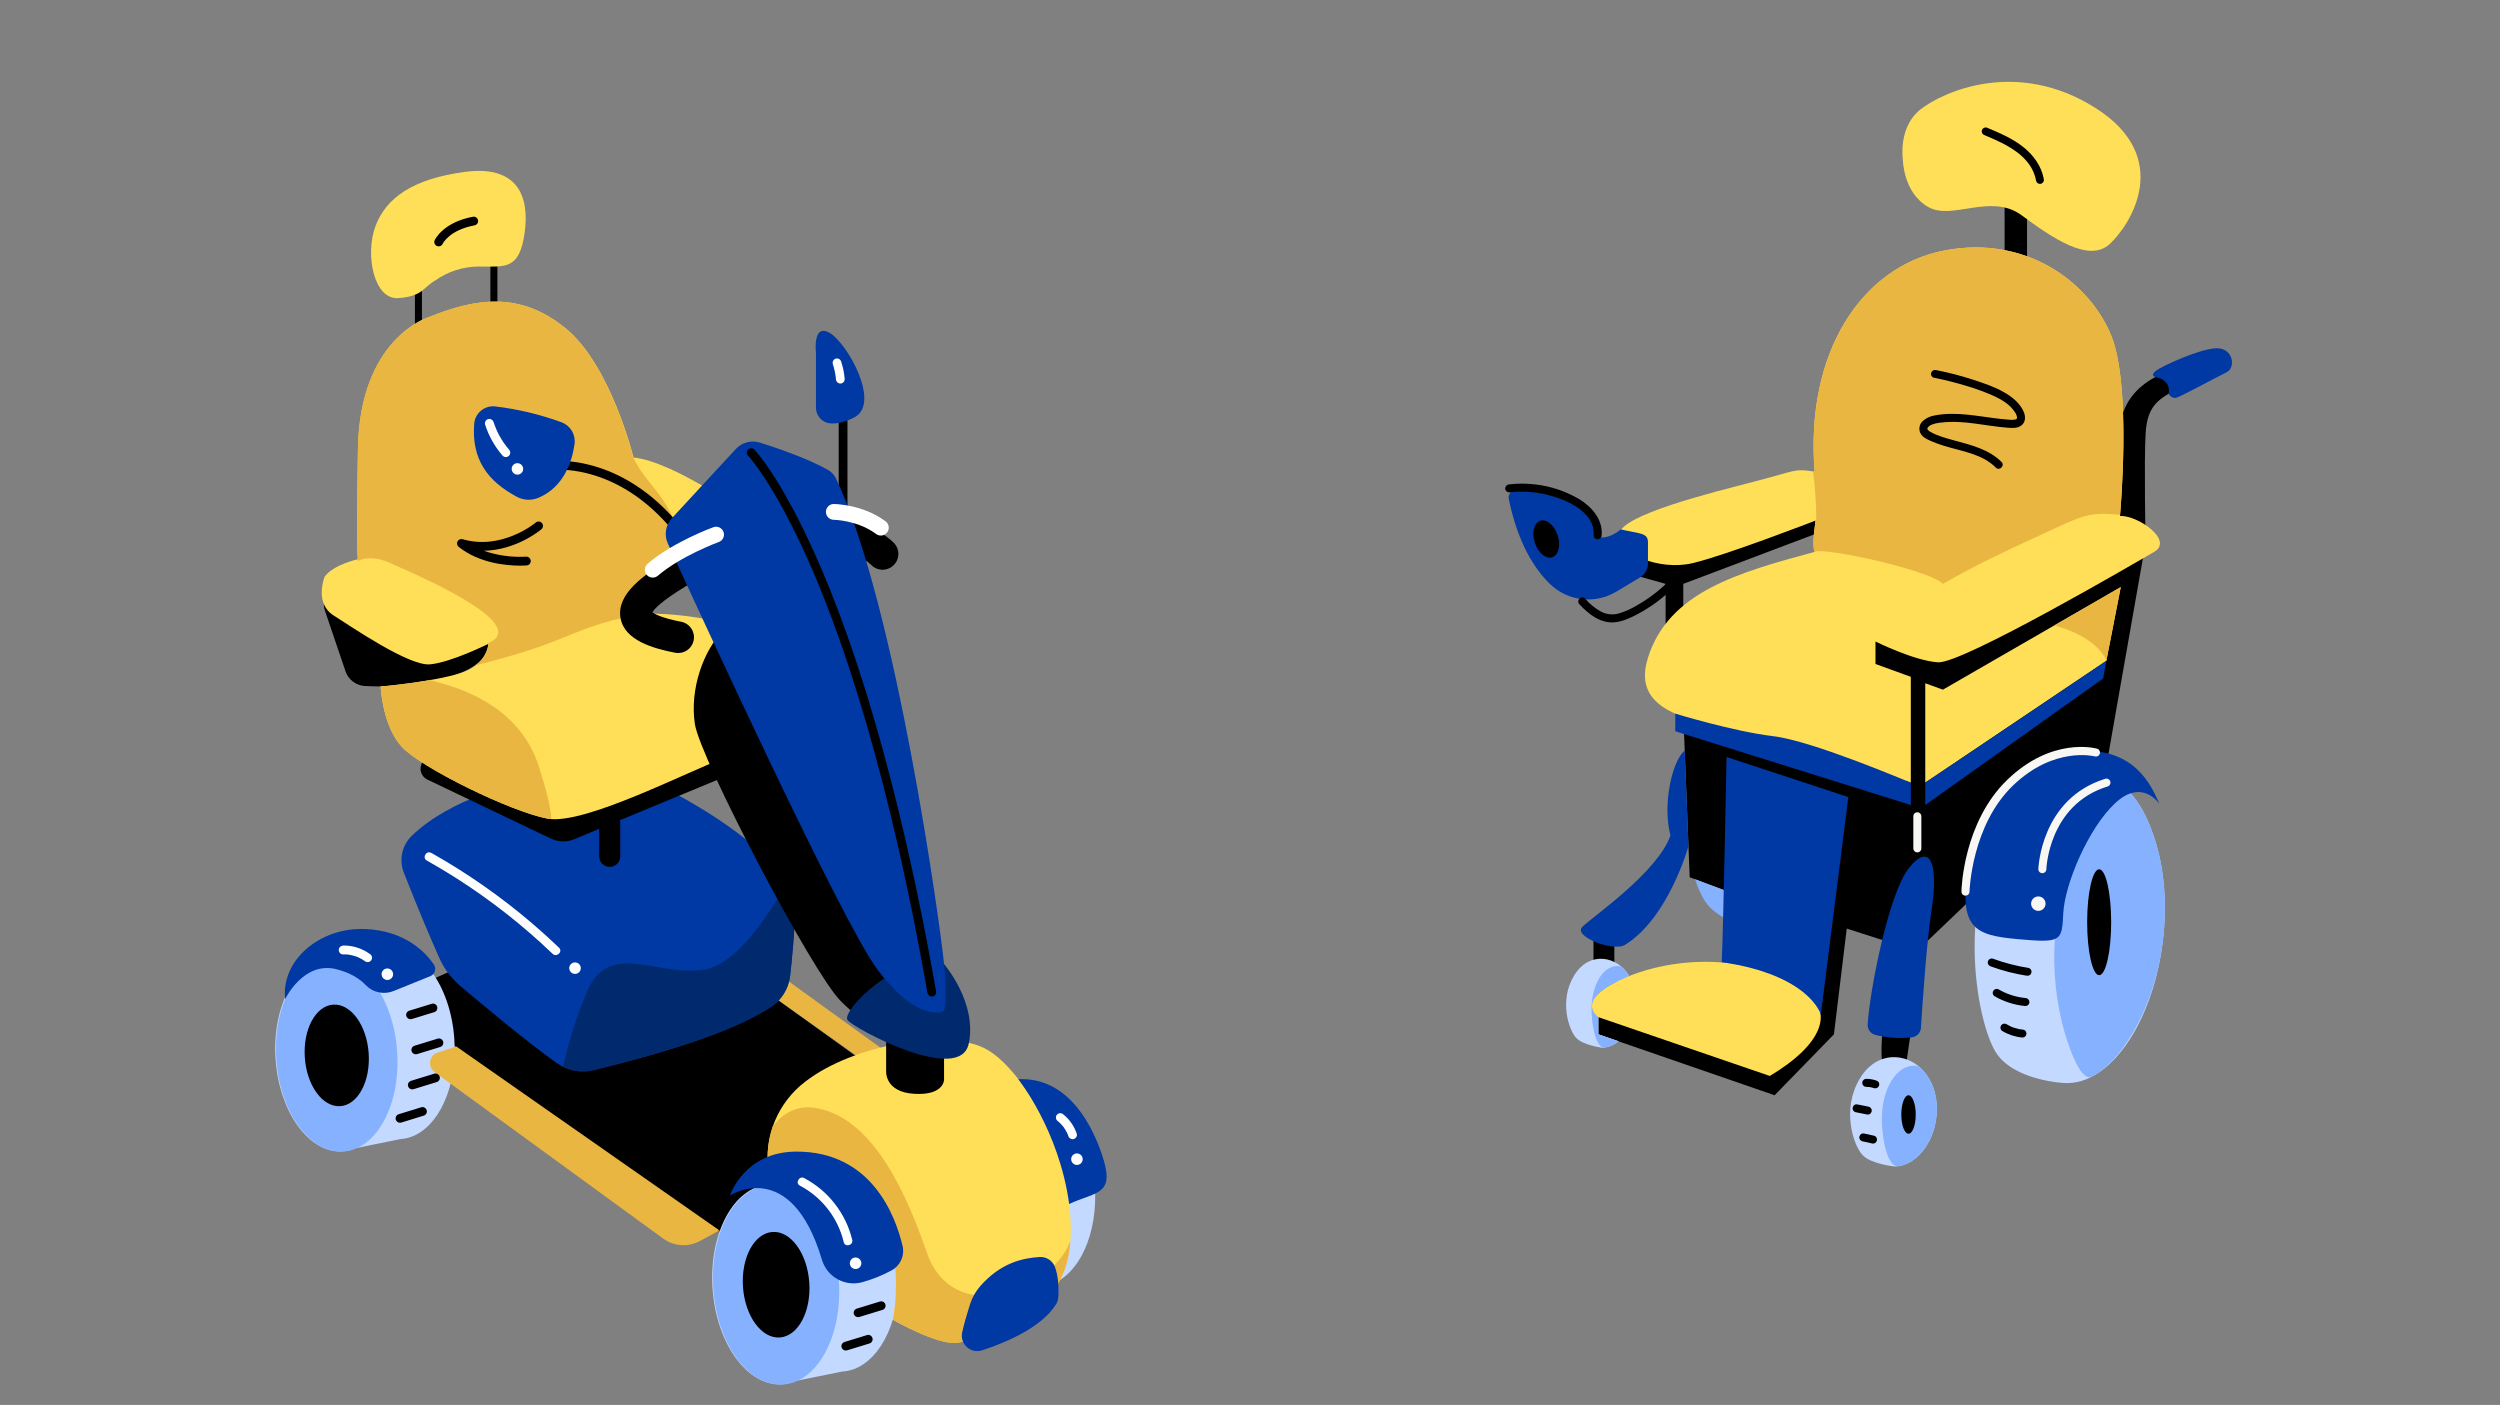
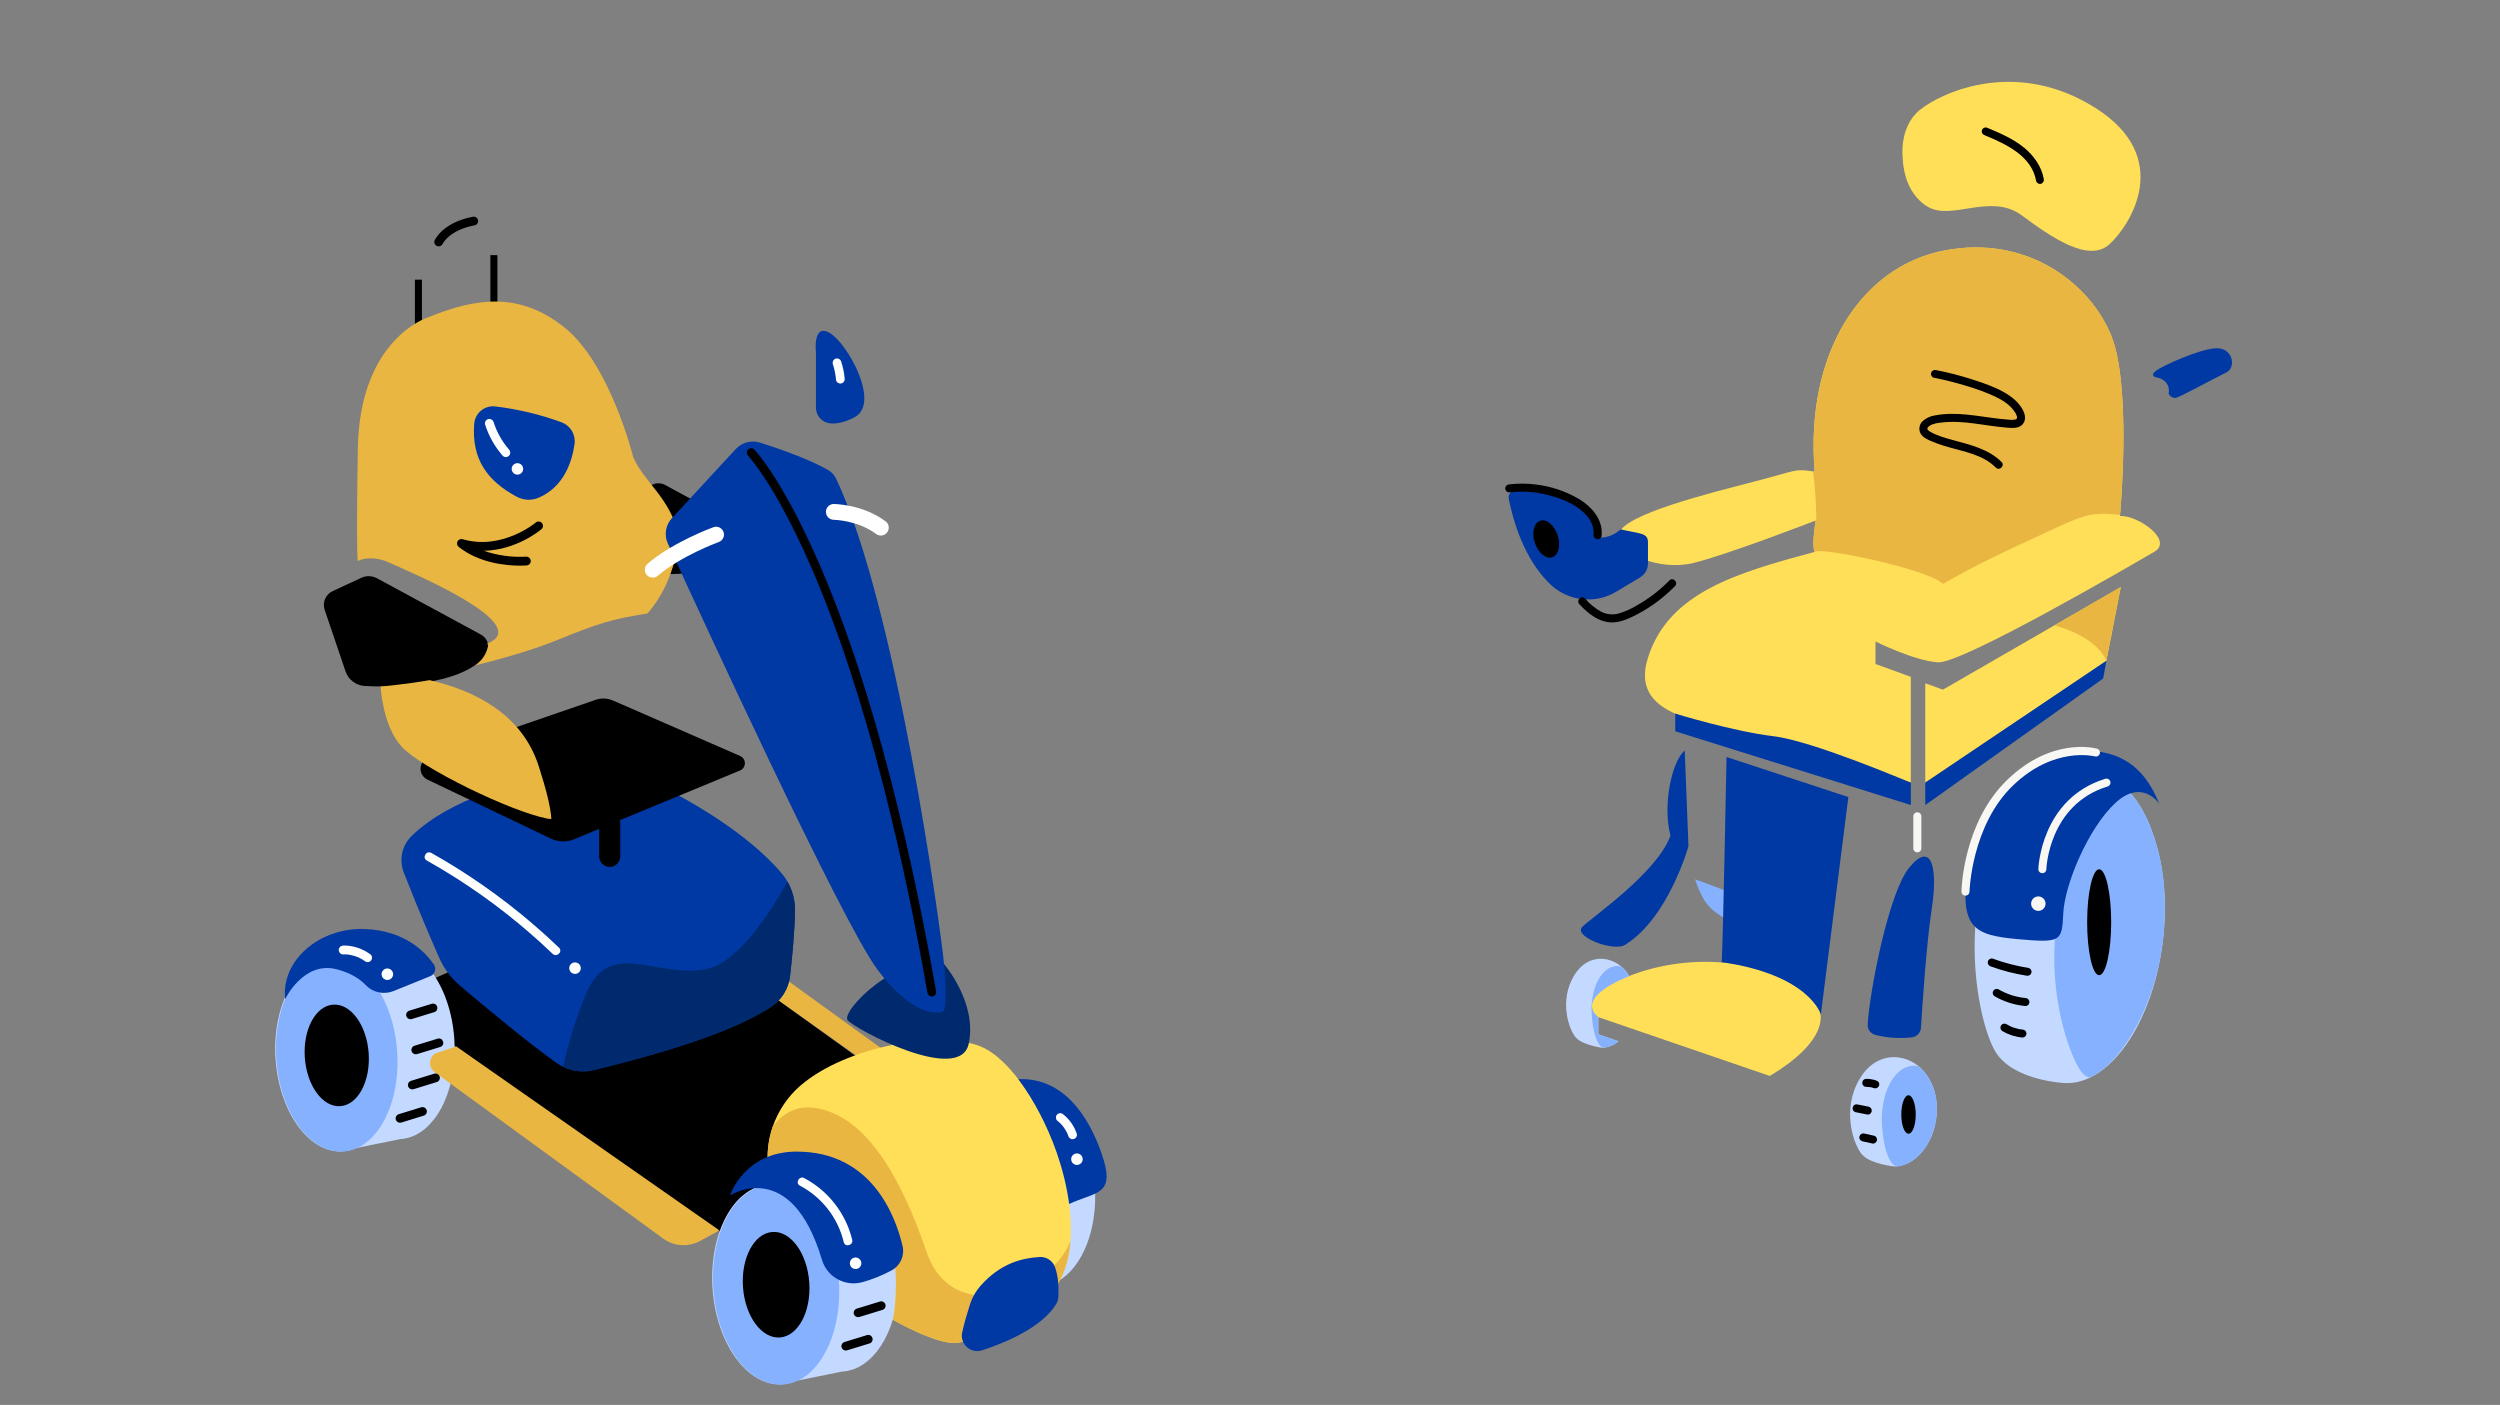
<svg xmlns="http://www.w3.org/2000/svg" width="484" height="272" viewBox="0 0 484 272" fill="none">
  <rect x="0" y="0" width="484" height="272" fill="#808080" stroke="none" />
  <g clip-path="url(#clip0_5388_26885)">
-     <path d="M417.567 72.851C408.879 77.196 410.431 85.57 410.431 85.57V101.089L392.433 111.637V38.096H388.09V51.426L381.418 113.968L357.528 120.175L325.88 120.486V113.038L351.322 103.42L351.633 99.075L324.329 108.072L314.708 105.59V110.864L322.466 113.038V127.935L325.884 138.189L327.125 169.841L337.053 173.563L336.431 190.941L314.127 194.773L312.538 187.824V182.238L308.498 180.687V188.757L309.428 195.593V200.249L343.564 212.041L355.047 200.252L357.528 179.771L366.216 182.563L364.665 197.459C364.665 197.459 363.735 205.215 364.665 206.148C365.594 207.081 369.008 206.148 369.008 206.148L372.426 182.874L407.629 149.202L415.383 105.139C415.383 105.139 415.076 89.313 415.383 84.035C415.691 78.758 417.557 77.199 422.219 75.039C426.88 72.879 426.255 68.507 417.567 72.851Z" fill="black" />
    <path d="M368.387 30.805C368.387 30.805 367.458 24.597 371.805 21.183C376.152 17.768 390.421 11.27 405.64 20.875C420.859 30.48 412.476 43.527 408.433 47.249C404.39 50.972 397.26 46.008 391.365 41.664C385.469 37.32 377.974 42.69 373.37 40.112C368.387 37.32 368.387 30.805 368.387 30.805ZM410.425 99.885C410.425 99.885 412.753 74.868 408.716 64.938C404.68 55.008 392.585 45.39 376.45 48.493C360.315 51.597 349.45 68.353 351.316 91.316C347.283 90.694 348.213 91.005 339.836 93.179C331.459 95.353 313.773 99.694 313.462 103.433C313.151 107.173 321.22 110.57 327.734 109.018C334.248 107.467 351.507 100.777 351.507 100.777C351.507 100.777 350.697 105.604 351.316 106.844C336.422 110.878 323.082 114.604 319.046 127.326C315.01 140.048 332.717 139.737 344.18 143.463C355.643 147.189 369.932 151.53 369.932 151.53V131.031L363.097 128.55V124.195C363.097 124.195 370.544 127.921 375.199 128.228C379.854 128.536 413.361 108.991 417.086 106.817C420.812 104.643 414 99.762 410.432 99.885H410.425ZM372.731 132.279V151.516L407.794 127.931L410.586 113.653L376.146 133.52L372.731 132.279ZM351.012 193.409C340.465 184.101 324.33 185.038 314.401 189.375C304.473 193.713 309.436 196.919 309.436 196.919L342.635 208.305C353.497 201.787 353.804 196.201 351.012 193.409Z" fill="#FFDF57" />
    <path d="M350.98 91.264L351.322 91.315C349.46 68.352 360.321 51.593 376.456 48.493C392.591 45.393 404.69 55.008 408.723 64.938C412.547 74.348 410.657 97.307 410.448 99.68C404.368 99.085 403.388 99.721 395.383 103.419C387.314 107.141 383.281 109.004 376.145 113.038C373.353 110.245 352.874 105.901 351.322 106.83C350.71 105.607 351.49 100.907 351.51 100.77L351.633 100.623C351.622 97.51 351.415 94.402 351.011 91.315L350.98 91.264ZM397.909 120.968L397.865 121.104C406.552 123.589 407.776 127.941 407.776 127.941L410.568 113.663L397.909 120.968Z" fill="#EAB642" />
    <path d="M418.695 182.46C416.713 198.296 408.281 210.208 399.638 209.672C399.638 209.672 389.768 209.234 386.343 203.649C382.918 198.064 378.633 176.646 387.768 159.586C396.904 142.526 411.819 146.453 416.781 161.397C418.89 167.109 419.686 174.547 418.695 182.46ZM373.499 208.913C370.837 204.032 363.889 202.603 360.133 208.694C356.377 214.785 358.895 221.878 360.611 223.645C362.327 225.412 366.869 225.84 366.872 225.84C370.854 225.72 374.419 221.396 374.921 215.971C375.174 213.257 374.613 210.772 373.499 208.913ZM309.434 200.238V196.919C309.434 196.919 304.472 193.719 314.4 189.375C314.742 189.231 315.084 189.091 315.426 188.954C313.211 185.136 307.739 183.964 304.766 188.828C301.745 193.764 303.775 199.516 305.159 200.949C306.543 202.381 310.197 202.849 310.197 202.849C311.361 202.788 312.474 202.345 313.361 201.588L309.434 200.238Z" fill="#C4D9FF" />
    <path d="M404.847 208.458C402.673 209.391 400.192 201.943 399.262 198.221C397.758 192.135 397.337 185.831 398.018 179.599C399.99 161.196 402.061 153.067 410.182 153.067C410.942 153.07 411.696 153.2 412.413 153.454C414.375 155.79 415.859 158.489 416.781 161.397C418.887 167.109 419.686 174.547 418.695 182.46C416.952 196.382 409.744 206.36 404.847 208.458ZM374.921 215.978C375.174 213.264 374.614 210.779 373.499 208.92C372.96 207.922 372.206 207.057 371.292 206.387C370.953 206.327 370.609 206.308 370.266 206.332C366.538 206.619 363.903 211.924 364.378 218.183C364.665 221.943 365.403 223.936 366.086 224.913C366.835 226.021 367.436 225.874 368.315 225.624C371.671 224.657 374.48 220.74 374.921 215.971V215.978ZM328.177 170.223C328.597 171.599 329.171 172.923 329.886 174.171C331.397 176.663 334.21 178.126 336.865 178.987L337.06 173.549L328.177 170.223ZM309.435 200.238V196.919C309.435 196.919 304.472 193.719 314.401 189.375C314.729 189.231 315.064 189.091 315.405 188.954C314.983 188.22 314.414 187.58 313.734 187.074C313.459 187.024 313.179 187.009 312.9 187.03C309.899 187.259 307.774 191.559 308.163 196.635C308.396 199.68 309.004 201.301 309.53 202.104C310.132 202.999 310.617 202.88 311.321 202.678C312.06 202.458 312.747 202.091 313.341 201.598L309.435 200.238Z" fill="#85B1FF" />
    <path d="M406.399 168.289C405.114 168.289 404.072 172.873 404.072 178.543C404.072 184.214 405.114 188.798 406.399 188.798C407.684 188.798 408.723 184.211 408.723 178.543C408.723 172.876 407.684 168.289 406.399 168.289ZM369.488 212.041C368.716 212.041 368.094 213.709 368.094 215.767C368.094 217.825 368.716 219.489 369.488 219.489C370.261 219.489 370.886 217.825 370.886 215.767C370.886 213.709 370.247 212.041 369.475 212.041H369.488Z" fill="black" />
    <path d="M407.794 127.935L407.175 131.353L372.732 155.861V151.516L407.794 127.935ZM343.257 142.52C335.499 141.587 324.33 138.158 324.33 138.158V141.576L369.939 155.85V151.516C369.01 151.198 351.012 143.449 343.257 142.52ZM333.346 186.272C350.411 188.757 352.516 196.413 352.516 196.413L357.841 154.309L334.259 146.553C334.259 146.553 333.637 179.757 333.329 186.272H333.346ZM293.595 94.915C293.377 94.894 293.157 94.923 292.953 95.002C292.749 95.081 292.567 95.207 292.42 95.37C292.274 95.533 292.168 95.728 292.112 95.939C292.055 96.151 292.049 96.373 292.094 96.587C293.848 105.091 297.04 110.126 300.119 113.103C301.797 114.715 303.959 115.73 306.271 115.991C308.583 116.251 310.917 115.743 312.912 114.546L317.512 111.787C317.98 111.506 318.368 111.108 318.637 110.633C318.906 110.157 319.047 109.62 319.046 109.073V104.972C319.046 103.112 317.43 103.348 313.773 102.49C311.603 104.353 309.74 104.042 309.74 104.042C306.869 95.978 301.322 95.664 293.595 94.915ZM417.275 73.002C417.275 73.002 416.171 72.698 417.411 71.764C418.652 70.831 426.085 67.42 429.202 67.42C432.319 67.42 432.928 71.146 431.065 72.075C427.531 73.843 421.755 77.042 421.137 77.042C420.867 77.04 420.604 76.963 420.375 76.822C420.146 76.68 419.96 76.478 419.838 76.239C419.838 76.239 420.549 73.607 417.275 73.002ZM326.159 145.292L326.887 163.808C326.887 163.808 323.09 177.583 314.709 182.861C312.539 184.412 304.473 181.309 306.333 179.442C308.192 177.576 320.916 168.891 323.397 161.754C321.849 155.861 323.647 147.438 326.159 145.292ZM370.134 200.83C367.773 201.092 365.383 200.934 363.077 200.365C362.628 200.251 362.233 199.984 361.96 199.609C361.687 199.235 361.554 198.776 361.583 198.314C361.993 191.645 365.684 172.757 369.628 167.964C373.972 162.69 375.216 167.964 373.972 176.031C372.968 182.584 372.164 194.663 371.898 198.97C371.869 199.438 371.676 199.88 371.354 200.22C371.031 200.56 370.6 200.776 370.134 200.83ZM418.05 155.618C418.05 155.618 414.735 150.576 409.482 155.502C404.229 160.427 399.738 171.225 399.455 176.746C399.171 182.266 399.154 182.577 390.617 181.815C382.079 181.052 379.297 179.607 380.968 167.999C382.64 156.391 391.027 146.105 402.144 145.388C413.262 144.67 416.451 151.964 418.05 155.618Z" fill="#0038A4" />
    <path d="M374.406 73.142C374.208 73.086 374.041 72.954 373.94 72.776C373.839 72.597 373.812 72.386 373.866 72.188C373.925 71.993 374.057 71.828 374.234 71.727C374.412 71.626 374.621 71.598 374.819 71.648C377.221 72.116 379.591 72.73 381.918 73.487C383.968 74.154 386.077 74.854 387.967 75.931C389.481 76.779 390.978 77.982 391.727 79.582C392.178 80.535 392.232 81.715 391.299 82.398C390.554 82.945 389.59 82.87 388.712 82.808C384.447 82.494 380.192 81.294 375.896 81.8C375.096 81.892 374.187 81.998 373.503 82.484C373.268 82.661 373.114 82.87 373.131 83.027C373.148 83.184 373.404 83.42 373.616 83.547C375.028 84.388 376.726 84.815 378.298 85.256C381.559 86.151 385.035 86.965 387.499 89.436C388.203 90.147 387.106 91.244 386.402 90.533C383.763 87.871 379.799 87.372 376.371 86.315C375.533 86.059 374.709 85.758 373.903 85.413C373.124 85.071 372.239 84.692 371.812 83.906C371.609 83.514 371.543 83.067 371.623 82.634C371.703 82.201 371.924 81.806 372.252 81.513C372.893 80.939 373.686 80.564 374.536 80.433C378.78 79.609 383.025 80.628 387.246 81.096C387.779 81.157 388.316 81.209 388.852 81.246C389.25 81.297 389.654 81.297 390.052 81.246C390.325 81.192 390.527 81.099 390.503 80.795C390.438 80.401 390.275 80.029 390.028 79.715C389.129 78.348 387.67 77.445 386.217 76.751C384.415 75.935 382.557 75.249 380.657 74.701C378.598 74.069 376.508 73.544 374.395 73.128L374.406 73.142ZM395.677 34.64C395.254 32.247 393.74 30.121 391.874 28.597C389.727 26.836 387.167 25.756 384.628 24.697C384.434 24.646 384.228 24.673 384.052 24.771C383.877 24.869 383.747 25.031 383.688 25.223C383.638 25.421 383.666 25.631 383.767 25.808C383.867 25.986 384.033 26.118 384.228 26.177C388.329 27.886 393.329 30.145 394.198 35.033C394.253 35.231 394.385 35.398 394.563 35.5C394.741 35.602 394.953 35.629 395.151 35.577C395.341 35.516 395.5 35.385 395.598 35.212C395.696 35.038 395.724 34.834 395.677 34.64ZM323.195 112.372C321.375 114.234 319.305 115.833 317.043 117.123C315.901 117.827 314.673 118.382 313.389 118.774C312.254 119.086 311.043 118.964 309.992 118.432C308.801 117.776 307.739 116.908 306.858 115.872C306.175 115.134 305.088 116.234 305.761 116.969C307.566 118.941 309.951 120.808 312.788 120.456C314.292 120.268 315.683 119.601 317.009 118.904C318.267 118.241 319.475 117.486 320.621 116.644C321.929 115.684 323.158 114.619 324.295 113.462C324.979 112.751 323.899 111.651 323.198 112.365L323.195 112.372ZM385.397 187.089C387.64 187.916 389.959 188.518 392.321 188.887C392.52 188.935 392.729 188.906 392.907 188.806C393.084 188.706 393.217 188.541 393.278 188.347C393.331 188.148 393.303 187.937 393.202 187.759C393.1 187.58 392.932 187.449 392.735 187.393C390.373 187.021 388.052 186.418 385.807 185.595C385.609 185.541 385.398 185.568 385.219 185.669C385.041 185.77 384.909 185.938 384.854 186.135C384.803 186.334 384.831 186.544 384.932 186.722C385.034 186.9 385.2 187.031 385.397 187.089ZM386.081 192.831C387.928 193.914 389.991 194.576 392.123 194.769C392.328 194.768 392.525 194.686 392.671 194.541C392.816 194.396 392.898 194.199 392.899 193.993C392.894 193.789 392.81 193.595 392.666 193.451C392.521 193.306 392.327 193.223 392.123 193.218C390.266 193.038 388.471 192.455 386.863 191.508C386.69 191.436 386.497 191.429 386.32 191.488C386.142 191.547 385.991 191.668 385.896 191.829C385.801 191.99 385.767 192.181 385.801 192.365C385.835 192.549 385.934 192.715 386.081 192.831ZM387.677 199.62C388.854 200.322 390.176 200.749 391.542 200.867C391.748 200.867 391.945 200.786 392.091 200.64C392.236 200.495 392.318 200.297 392.318 200.091C392.313 199.887 392.23 199.692 392.086 199.548C391.941 199.403 391.746 199.32 391.542 199.316L391.296 199.288H391.32H391.231C391.077 199.264 390.927 199.237 390.776 199.203C390.495 199.144 390.218 199.069 389.946 198.977C389.809 198.933 389.673 198.885 389.539 198.834C389.505 198.834 389.252 198.731 389.44 198.796C389.382 198.775 389.327 198.745 389.273 198.721C388.993 198.592 388.722 198.447 388.459 198.287C388.371 198.234 388.274 198.2 388.172 198.186C388.071 198.171 387.968 198.177 387.869 198.203C387.77 198.228 387.677 198.273 387.595 198.335C387.513 198.397 387.445 198.474 387.393 198.562C387.341 198.651 387.308 198.748 387.294 198.85C387.28 198.951 387.287 199.055 387.313 199.153C387.34 199.252 387.385 199.345 387.448 199.426C387.51 199.508 387.588 199.576 387.677 199.627V199.62ZM361.319 210.418C361.548 210.418 361.776 210.431 362.003 210.459L361.798 210.431C362.153 210.475 362.502 210.556 362.84 210.674C363.039 210.729 363.252 210.702 363.431 210.6C363.61 210.498 363.742 210.329 363.797 210.13C363.85 209.929 363.822 209.714 363.718 209.532C363.607 209.368 363.443 209.248 363.254 209.191C362.63 208.974 361.973 208.864 361.312 208.866C361.107 208.866 360.909 208.948 360.764 209.093C360.618 209.239 360.537 209.436 360.537 209.642C360.537 209.847 360.618 210.045 360.764 210.19C360.909 210.336 361.107 210.418 361.312 210.418H361.319ZM359.234 215.319L361.401 215.753C361.603 215.804 361.817 215.778 361.999 215.678C362.168 215.572 362.29 215.406 362.341 215.213C362.393 215.015 362.366 214.805 362.265 214.627C362.164 214.449 361.998 214.317 361.801 214.26L359.631 213.822C359.429 213.772 359.215 213.8 359.033 213.901C358.863 214.006 358.741 214.172 358.691 214.366C358.639 214.564 358.667 214.775 358.769 214.953C358.87 215.131 359.037 215.263 359.234 215.319ZM360.537 220.952L362.42 221.369C362.622 221.421 362.836 221.393 363.018 221.291C363.187 221.186 363.309 221.021 363.36 220.829C363.413 220.627 363.385 220.412 363.281 220.231C363.179 220.055 363.012 219.926 362.816 219.872L360.933 219.459C360.731 219.407 360.517 219.435 360.335 219.537C360.166 219.642 360.044 219.807 359.993 219.999C359.94 220.201 359.968 220.416 360.072 220.597C360.177 220.767 360.343 220.889 360.537 220.939V220.952ZM310.078 103.625C310.341 100.6 308.174 98.118 305.747 96.641C303.151 95.106 300.261 94.135 297.265 93.791C295.578 93.584 293.874 93.578 292.186 93.774C291.983 93.78 291.789 93.863 291.645 94.006C291.501 94.15 291.417 94.343 291.41 94.546C291.411 94.752 291.493 94.949 291.638 95.094C291.784 95.239 291.98 95.321 292.186 95.322C294.927 95.007 297.704 95.24 300.354 96.006C302.829 96.724 305.512 97.869 307.224 99.861C307.68 100.37 308.03 100.965 308.253 101.61C308.477 102.256 308.569 102.94 308.526 103.621C308.526 103.827 308.608 104.025 308.753 104.17C308.899 104.316 309.096 104.397 309.302 104.397C309.508 104.397 309.705 104.316 309.85 104.17C309.996 104.025 310.078 103.827 310.078 103.621V103.625ZM298.198 100.808C296.974 101.208 296.489 103.115 297.138 105.071C297.788 107.026 299.285 108.287 300.505 107.891C301.725 107.494 302.214 105.583 301.564 103.628C300.915 101.673 299.418 100.412 298.198 100.808Z" fill="black" />
    <path d="M395.383 169.051H395.362C395.16 169.041 394.969 168.952 394.831 168.804C394.693 168.655 394.618 168.458 394.624 168.255C394.624 168.121 395.092 154.62 407.581 150.774C407.777 150.714 407.99 150.733 408.172 150.83C408.354 150.926 408.491 151.09 408.551 151.287C408.612 151.484 408.592 151.697 408.496 151.879C408.4 152.061 408.235 152.197 408.039 152.258C396.603 155.778 396.176 168.169 396.176 168.292C396.174 168.394 396.151 168.495 396.11 168.588C396.069 168.681 396.01 168.765 395.936 168.836C395.863 168.906 395.776 168.962 395.681 168.999C395.586 169.036 395.485 169.053 395.383 169.051ZM381.295 172.637C381.295 172.51 381.674 159.819 389.713 152.077C397.659 144.423 405.451 146.413 405.561 146.433C405.662 146.463 405.769 146.471 405.874 146.458C405.979 146.445 406.08 146.41 406.171 146.357C406.263 146.303 406.342 146.231 406.404 146.146C406.466 146.06 406.511 145.963 406.534 145.859C406.557 145.756 406.559 145.649 406.54 145.545C406.52 145.441 406.48 145.342 406.421 145.255C406.361 145.167 406.285 145.092 406.196 145.035C406.107 144.978 406.007 144.94 405.903 144.922C405.489 144.827 397.201 142.694 388.623 150.959C380.113 159.162 379.737 172.059 379.737 172.603C379.734 172.705 379.751 172.806 379.788 172.901C379.825 172.996 379.88 173.083 379.951 173.157C380.021 173.231 380.106 173.29 380.199 173.331C380.293 173.372 380.393 173.394 380.495 173.396H380.512C380.716 173.397 380.913 173.319 381.059 173.177C381.206 173.035 381.291 172.841 381.295 172.637ZM394.624 173.549C394.347 173.549 394.077 173.63 393.847 173.783C393.616 173.936 393.437 174.155 393.33 174.41C393.224 174.665 393.196 174.947 393.249 175.218C393.303 175.489 393.436 175.739 393.631 175.935C393.826 176.131 394.075 176.264 394.347 176.318C394.618 176.372 394.899 176.345 395.155 176.239C395.41 176.134 395.629 175.954 395.783 175.724C395.936 175.494 396.019 175.224 396.019 174.947C396.019 174.577 395.872 174.222 395.61 173.96C395.349 173.698 394.994 173.55 394.624 173.549ZM371.972 164.242V158.034C371.972 157.829 371.89 157.631 371.744 157.486C371.599 157.34 371.402 157.259 371.196 157.259C370.99 157.259 370.793 157.34 370.647 157.486C370.502 157.631 370.42 157.829 370.42 158.034V164.242C370.42 164.448 370.502 164.645 370.647 164.79C370.793 164.936 370.99 165.018 371.196 165.018C371.402 165.018 371.599 164.936 371.744 164.79C371.89 164.645 371.972 164.448 371.972 164.242Z" fill="#F8F7F3" />
    <path d="M121.612 172.732L75.062 193.43L139.109 238.387L181.24 215.654L121.612 172.732Z" fill="black" />
    <path d="M53.354 205.102C54.074 215.381 59.891 223.354 66.347 222.902C67.21 222.839 68.056 222.63 68.849 222.284L77.513 220.528H77.561C78.222 220.48 78.873 220.344 79.497 220.124H79.526C84.935 218.239 88.597 210.31 87.954 201.106C87.239 190.823 81.422 182.854 74.962 183.302C73.91 183.377 72.885 183.667 71.95 184.154L65.041 185.688C64.61 185.642 64.176 185.634 63.743 185.664C57.283 186.12 52.63 194.82 53.354 205.102ZM148.759 229.324C149.207 229.293 149.658 229.303 150.105 229.353L157.28 227.738C158.251 227.23 159.316 226.927 160.409 226.846C167.12 226.377 173.164 234.661 173.907 245.343C174.579 254.911 170.77 263.151 165.151 265.125H165.123C164.47 265.347 163.79 265.483 163.102 265.529H163.053L154.05 267.353C153.227 267.714 152.348 267.931 151.451 267.995C144.74 268.464 138.697 260.18 137.953 249.498C137.209 238.816 142.04 229.805 148.759 229.337V229.324ZM187.757 214.173C188.19 214.143 188.624 214.151 189.055 214.198L195.96 212.655C196.894 212.165 197.919 211.873 198.971 211.796C205.439 211.348 211.245 219.317 211.96 229.599C212.603 238.803 208.94 246.732 203.535 248.617H203.511C202.885 248.837 202.233 248.973 201.571 249.021H201.526L192.859 250.777C192.068 251.124 191.223 251.333 190.361 251.395C183.893 251.847 178.083 243.874 177.368 233.596C176.652 223.317 181.297 214.622 187.757 214.173Z" fill="#C4D9FF" />
    <path d="M53.498 205.138C54.214 215.42 60.031 223.389 66.491 222.941C72.951 222.493 77.608 213.793 76.885 203.511C76.161 193.228 70.352 185.259 63.892 185.707C57.432 186.156 52.779 194.855 53.498 205.138ZM148.903 229.36C155.613 228.896 161.661 237.176 162.405 247.862C163.149 258.548 158.314 267.587 151.603 268.047C144.893 268.507 138.849 260.231 138.101 249.549C137.353 238.867 142.196 229.844 148.907 229.376L148.903 229.36Z" fill="#85B1FF" />
    <path d="M59.013 204.754C59.393 210.184 62.461 214.39 65.885 214.152C69.309 213.914 71.751 209.308 71.375 203.894C70.999 198.48 67.923 194.258 64.503 194.496C61.083 194.734 58.637 199.324 59.013 204.754ZM149.546 238.508C153.087 238.261 156.281 242.634 156.673 248.277C157.065 253.921 154.514 258.689 150.973 258.935C147.432 259.181 144.234 254.809 143.842 249.17C143.45 243.53 146.001 238.754 149.546 238.508Z" fill="black" />
    <path d="M84.287 203.943C83.982 204.131 83.728 204.39 83.547 204.698C83.367 205.007 83.265 205.355 83.251 205.712C83.237 206.069 83.311 206.425 83.467 206.746C83.623 207.068 83.856 207.346 84.146 207.557L128.388 239.784C129.409 240.53 130.622 240.97 131.885 241.053C133.148 241.135 134.408 240.858 135.519 240.253L139.278 238.206L88.314 202.579L84.287 203.943ZM145.524 189.951L146.519 189.374C147.396 188.866 148.402 188.622 149.414 188.672C150.427 188.723 151.404 189.064 152.227 189.656L181.701 210.956C182.068 211.222 182.362 211.576 182.555 211.986C182.748 212.396 182.834 212.848 182.805 213.301C182.776 213.753 182.633 214.19 182.389 214.572C182.145 214.954 181.808 215.268 181.41 215.485L145.524 189.951Z" fill="#EAB642" />
    <path d="M172.916 255.529C172.916 255.529 181.749 260.619 185.489 259.941C189.228 259.263 206.215 256.207 207.234 240.261C208.253 224.314 198.077 206.681 190.587 202.93C183.096 199.18 165.118 202.252 155.93 209.389C153.302 211.375 151.254 214.026 149.999 217.069C148.745 220.112 148.329 223.435 148.794 226.692C148.794 226.692 161.233 223.406 167.819 231.444C170.879 235.162 174.954 241.948 172.916 255.529Z" fill="#FFDF57" />
    <path d="M172.917 255.528C174.938 241.956 170.896 235.17 167.819 231.439C161.234 223.402 148.795 226.688 148.795 226.688C148.365 223.771 148.652 220.793 149.632 218.012C151.483 215.667 154.079 213.975 157.628 214.472C167.48 215.832 174.324 227.556 179.397 242.392C184.471 257.228 203.495 250.099 207.234 240.26C206.216 256.207 189.225 259.263 185.489 259.941C181.754 260.619 172.917 255.528 172.917 255.528Z" fill="#EAB642" />
    <path d="M190.162 261.415C194.759 259.905 201.724 256.974 204.485 252.452C204.733 252.029 204.872 251.55 204.889 251.06C205.023 248.637 204.776 246.732 204.226 245.258C204 244.666 203.589 244.162 203.054 243.82C202.519 243.477 201.889 243.315 201.255 243.357C197.839 243.567 193.703 244.568 189.831 248.928C188.921 249.958 188.233 251.163 187.809 252.469C187.167 254.463 186.637 256.328 186.277 257.947C186.162 258.464 186.188 259.003 186.35 259.507C186.513 260.012 186.807 260.464 187.203 260.817C187.599 261.17 188.081 261.411 188.601 261.516C189.121 261.622 189.66 261.586 190.162 261.415ZM213.69 224.645C215.711 231.432 211.891 230.782 206.991 233.095C205.051 218.816 197.144 208.929 197.144 208.929C206.765 208.481 211.648 217.859 213.69 224.645ZM154.228 222.95C168.676 222.95 173.329 235.267 174.732 241.201C174.952 242.12 174.861 243.086 174.472 243.947C174.084 244.809 173.42 245.517 172.585 245.961C170.762 246.946 168.832 247.718 166.833 248.262C165.231 248.67 163.533 248.442 162.096 247.626C160.659 246.81 159.595 245.469 159.127 243.886C153.12 223.79 141.32 231.452 141.32 231.452C141.32 231.452 144.036 222.95 154.228 222.95ZM70.648 179.858C78.405 180.153 82.371 184.352 83.988 186.721C84.117 186.909 84.201 187.123 84.236 187.348C84.27 187.573 84.254 187.802 84.188 188.02C84.122 188.238 84.008 188.438 83.855 188.606C83.701 188.774 83.512 188.905 83.301 188.99L76.239 191.848C75.322 192.229 74.311 192.323 73.339 192.119C72.367 191.915 71.48 191.423 70.793 190.706C69.754 189.596 68.036 188.401 65.21 187.658C58.742 185.958 55.209 193.435 55.209 193.435C54.376 185.987 61.815 179.519 70.648 179.858Z" fill="#0038A4" />
    <path d="M152.963 188.917C153.331 185.687 153.816 180.778 153.917 176.422C153.979 173.726 153.05 171.101 151.305 169.042C147.877 165.005 140.358 158.094 124.94 150.702C120.885 148.769 116.325 148.157 111.903 148.95C99.528 151.13 87.037 154.784 79.744 161.788C78.805 162.689 78.155 163.847 77.876 165.117C77.597 166.387 77.701 167.711 78.175 168.921C81.098 176.394 83.584 182.147 85.048 185.473C85.986 187.568 87.382 189.426 89.135 190.911C93.529 194.625 102.403 202.025 107.832 205.848C108.861 206.568 110.032 207.058 111.267 207.287C112.503 207.515 113.772 207.476 114.991 207.172C127.648 204.048 141.353 200.055 149.159 195.021C150.208 194.35 151.094 193.454 151.752 192.398C152.41 191.342 152.824 190.153 152.963 188.917Z" fill="#0038A4" />
    <path d="M113.459 192.409C117.873 181.554 127.05 189.357 136.562 187.662C142.594 186.584 148.759 177.331 152.466 170.706C153.461 172.447 153.963 174.426 153.917 176.431C153.816 180.787 153.331 185.716 152.963 188.925C152.82 190.155 152.404 191.338 151.747 192.388C151.09 193.438 150.207 194.329 149.163 194.997C141.357 200.031 127.652 204.024 114.995 207.148C112.989 207.647 110.871 207.424 109.012 206.519C110.079 201.695 111.567 196.973 113.459 192.409Z" fill="#002A6D" />
    <path d="M80.329 65.344H81.688V54.145H80.329V65.344ZM94.939 49.394H96.297V61.949H94.939V49.394ZM64.393 114.442L69.956 111.863C70.434 111.641 70.957 111.534 71.483 111.55C72.009 111.566 72.525 111.705 72.988 111.956L93.108 122.856C93.464 123.05 93.773 123.32 94.013 123.647C94.252 123.975 94.417 124.351 94.494 124.749C94.571 125.147 94.559 125.557 94.46 125.95C94.36 126.343 94.174 126.709 93.916 127.022C92.647 128.56 90.185 130.348 85.427 131.499C80.571 132.66 75.571 133.1 70.587 132.803C69.76 132.75 68.968 132.453 68.311 131.95C67.654 131.447 67.162 130.76 66.896 129.977L62.853 118.055C62.622 117.369 62.651 116.622 62.935 115.956C63.219 115.29 63.738 114.752 64.393 114.442ZM121.713 95.949L126.293 93.825C126.686 93.642 127.116 93.554 127.549 93.567C127.983 93.58 128.407 93.695 128.787 93.902L145.362 102.88C145.656 103.039 145.911 103.261 146.109 103.53C146.307 103.798 146.444 104.108 146.508 104.435C146.573 104.763 146.564 105.1 146.482 105.424C146.401 105.748 146.249 106.05 146.037 106.308C144.994 107.571 142.969 109.045 139.039 109.994C135.043 110.953 130.926 111.316 126.823 111.071C126.143 111.028 125.492 110.785 124.952 110.371C124.411 109.958 124.006 109.394 123.787 108.75L120.444 98.932C120.249 98.366 120.27 97.748 120.505 97.197C120.739 96.646 121.17 96.201 121.713 95.949ZM82.997 146.618L115.31 135.487C116.412 135.108 117.617 135.157 118.685 135.625L143.296 146.359C143.57 146.479 143.803 146.677 143.965 146.928C144.127 147.18 144.212 147.473 144.209 147.771C144.206 148.07 144.115 148.361 143.948 148.609C143.781 148.857 143.544 149.05 143.268 149.165L120.007 158.793C120.057 158.968 120.083 159.149 120.084 159.33V165.789C120.084 166.33 119.869 166.848 119.486 167.23C119.104 167.612 118.585 167.826 118.044 167.826C117.503 167.826 116.985 167.612 116.602 167.23C116.22 166.848 116.005 166.33 116.005 165.789V160.461L111.154 162.479C110.441 162.774 109.673 162.916 108.901 162.895C108.129 162.874 107.371 162.691 106.675 162.358L82.767 150.941C82.344 150.745 81.99 150.427 81.75 150.027C81.51 149.628 81.395 149.167 81.419 148.702C81.444 148.237 81.608 147.79 81.889 147.418C82.17 147.047 82.556 146.768 82.997 146.618Z" fill="black" />
-     <path d="M84.238 54.315C86.716 52.55 89.683 51.602 92.727 51.602C97.825 51.602 100.541 52.28 101.56 45.142C102.579 38.005 100.206 31.921 90.01 33.278C79.815 34.634 74.721 38.368 72.684 43.798C70.647 49.228 72.352 58.049 77.102 57.714C81.853 57.379 81.856 55.671 84.238 54.315ZM148.11 103.514C148.789 106.227 142.333 108.944 138.594 107.244C134.855 105.545 131.459 103.514 131.459 103.514C131.459 103.514 131.119 112.335 125.342 118.782C134.179 118.782 150.487 121.156 152.864 129.642C155.241 138.127 151.166 142.532 142.224 145.891C133.282 149.25 113.118 159.839 105.978 158.482C98.839 157.126 81.513 148.64 77.778 144.571C74.042 140.501 73.691 132.912 73.691 132.912C73.691 132.912 83.894 132.015 89.19 130.296C94.486 128.576 94.55 124.644 94.55 124.644C94.55 124.644 87.273 128.277 83.231 128.62C79.188 128.963 68.273 121.495 64.542 119.121C60.811 116.747 62.844 111.657 62.844 111.657C64.542 109.283 69.312 108.266 69.312 108.266C69.312 108.266 68.973 108.266 69.312 86.889C69.652 65.513 82.9 61.456 82.9 61.456C92.076 57.726 100.57 56.365 109.403 63.475C118.236 70.584 122.654 88.585 122.654 88.585C130.444 89.263 147.431 100.801 148.114 103.514H148.11Z" fill="#FFDF57" />
    <path d="M69.119 108.302L69.281 108.604C69.281 108.604 71.658 107.244 75.393 108.943C79.129 110.643 103.594 120.816 94.421 124.551L94.126 124.849L94.531 124.643C94.531 124.643 94.49 126.945 92.105 128.798C95.558 127.942 102.583 126.085 108.001 123.872C115.475 120.816 118.511 119.799 125.327 118.782C131.104 112.322 131.443 103.514 131.443 103.514C129.422 96.049 124.975 93.675 122.61 88.577C122.61 88.577 118.192 70.592 109.359 63.466C100.526 56.341 92.053 57.714 82.864 61.44C82.864 61.44 69.616 65.513 69.277 86.873C68.937 108.233 69.277 108.249 69.277 108.249L69.119 108.302ZM105.975 158.482C98.84 157.121 81.51 148.64 77.774 144.57C74.039 140.501 73.687 132.911 73.687 132.911C73.687 132.911 78.453 132.508 83.163 131.676C91.834 133.658 101.055 138.228 104.289 148.301C105.737 152.814 106.606 156.197 106.743 158.575C106.488 158.558 106.235 158.527 105.983 158.482H105.975Z" fill="#EAB642" />
-     <path d="M106.715 89.271C106.889 89.247 111.056 88.759 116.748 90.797C121.6 92.533 128.431 96.493 134.406 105.524C146.736 99.065 156.002 98.569 162.373 99.873V81.625C162.373 81.4 162.462 81.185 162.621 81.026C162.781 80.867 162.997 80.777 163.222 80.777C163.447 80.777 163.663 80.867 163.822 81.026C163.981 81.185 164.071 81.4 164.071 81.625V100.276C169.876 101.891 172.827 104.866 173.086 105.141C173.644 105.73 173.945 106.516 173.922 107.326C173.9 108.137 173.556 108.905 172.966 109.463C172.377 110.02 171.589 110.32 170.778 110.298C169.966 110.276 169.197 109.932 168.639 109.343C168.582 109.283 165.457 106.114 158.791 105.504L178.014 174.089L182.768 202.591V209.05C182.768 209.05 182.768 212.102 176.995 211.763C171.222 211.424 171.558 207.351 171.558 207.351V200.221C171.558 200.221 168.158 199.204 162.725 193.762C157.291 188.32 135.542 146.932 134.524 140.15C133.505 133.368 136.221 125.899 139.957 122.169C142.718 119.412 142.884 112.032 142.787 108.358C139.35 109.768 136.039 111.462 132.886 113.425C128.035 116.368 126.681 117.89 126.293 118.54C126.786 118.899 128.205 119.674 131.868 120.373C132.664 120.524 133.368 120.985 133.824 121.655C134.28 122.325 134.451 123.148 134.299 123.943C134.148 124.739 133.686 125.442 133.015 125.897C132.344 126.352 131.52 126.523 130.724 126.372C126.556 125.564 120.924 124.022 120.136 119.682C119.283 114.991 124.627 111.301 129.697 108.213C130.794 107.543 131.872 106.919 132.931 106.34C127.271 97.83 120.835 94.083 116.288 92.436C110.959 90.507 106.99 90.955 106.949 90.963C106.839 90.977 106.726 90.969 106.619 90.939C106.511 90.909 106.41 90.859 106.322 90.79C106.234 90.722 106.161 90.637 106.106 90.54C106.051 90.443 106.015 90.337 106.001 90.226C105.987 90.115 105.996 90.003 106.025 89.896C106.055 89.788 106.105 89.688 106.174 89.6C106.242 89.512 106.327 89.439 106.424 89.384C106.521 89.329 106.628 89.293 106.739 89.279L106.715 89.271Z" fill="black" />
    <path d="M182.767 186.645C182.767 186.645 189.235 194.093 187.541 202.074C185.848 210.055 165.441 199.196 164.095 197.5C162.748 195.805 173.934 184.267 182.767 186.645Z" fill="#002A6D" />
    <path d="M182.223 195.957C182.389 195.925 182.542 195.842 182.66 195.72C182.778 195.598 182.855 195.443 182.882 195.275C183.043 194.294 183.262 191.803 182.769 186.644C182.102 179.616 173.503 117.175 161.864 92.662C161.536 91.966 161.003 91.387 160.336 91.002C156.609 88.859 150.634 86.8 147.133 85.69C146.316 85.431 145.442 85.41 144.614 85.629C143.786 85.849 143.037 86.3 142.456 86.929L130.094 100.304C129.489 100.95 129.09 101.761 128.946 102.634C128.802 103.507 128.92 104.403 129.285 105.209C135.466 118.705 162.916 178.344 169.84 187.661C176.171 196.155 180.695 196.24 182.223 195.957ZM160.684 64.491C164.084 66.51 170.54 78.064 165.442 80.781C163.477 81.826 161.917 82.064 160.741 81.964C159.981 81.895 159.274 81.544 158.761 80.981C158.247 80.417 157.964 79.682 157.967 78.92V68.209C157.967 68.209 157.288 62.457 160.684 64.491ZM111.231 85.972C110.766 89.263 109.23 94.24 104.278 96.36C103.599 96.648 102.864 96.78 102.127 96.745C101.39 96.71 100.67 96.509 100.021 96.158C94.568 93.227 91.221 89.057 91.815 81.98C91.86 81.493 92.002 81.019 92.234 80.588C92.466 80.156 92.781 79.776 93.163 79.469C93.544 79.162 93.984 78.934 94.455 78.799C94.926 78.665 95.419 78.626 95.906 78.686C100.265 79.21 104.548 80.234 108.672 81.737C109.52 82.044 110.237 82.631 110.703 83.402C111.169 84.173 111.355 85.081 111.231 85.972Z" fill="#0038A4" />
    <path d="M170.534 103.683C170.855 103.682 171.167 103.581 171.427 103.394C171.687 103.207 171.881 102.942 171.983 102.639C172.085 102.335 172.089 102.008 171.994 101.702C171.9 101.396 171.711 101.127 171.456 100.934C167.009 97.616 161.592 97.575 161.35 97.575C160.957 97.595 160.588 97.765 160.317 98.049C160.047 98.334 159.896 98.711 159.896 99.103C159.896 99.495 160.047 99.873 160.317 100.157C160.588 100.441 160.957 100.611 161.35 100.631C161.402 100.631 166.011 100.684 169.609 103.376C169.875 103.578 170.2 103.686 170.534 103.683ZM125.205 111.293C125.074 111.141 124.975 110.965 124.913 110.774C124.85 110.584 124.826 110.383 124.842 110.183C124.857 109.983 124.912 109.788 125.003 109.61C125.093 109.431 125.218 109.272 125.371 109.141C130.283 104.947 137.761 102.194 138.077 102.081C138.266 102.006 138.469 101.97 138.673 101.975C138.877 101.98 139.077 102.026 139.263 102.109C139.449 102.193 139.617 102.313 139.755 102.462C139.894 102.611 140.002 102.786 140.071 102.978C140.141 103.169 140.172 103.372 140.162 103.576C140.152 103.779 140.101 103.978 140.013 104.162C139.925 104.345 139.801 104.509 139.648 104.644C139.495 104.779 139.317 104.882 139.124 104.947C139.051 104.975 131.847 107.619 127.364 111.459C127.055 111.722 126.655 111.853 126.25 111.822C125.845 111.791 125.47 111.601 125.205 111.293Z" fill="white" />
    <path d="M95.55 81.729C95.49 81.512 95.346 81.328 95.15 81.217C94.954 81.106 94.722 81.078 94.505 81.138C94.288 81.198 94.104 81.341 93.993 81.537C93.882 81.733 93.853 81.965 93.913 82.181C94.62 84.413 95.782 86.475 97.325 88.237C97.404 88.317 97.499 88.38 97.603 88.423C97.707 88.466 97.819 88.488 97.931 88.488C98.044 88.488 98.155 88.466 98.26 88.423C98.364 88.38 98.458 88.317 98.538 88.237C98.695 88.074 98.782 87.857 98.782 87.631C98.782 87.406 98.695 87.188 98.538 87.026C97.197 85.475 96.184 83.669 95.562 81.717L95.55 81.729ZM162.855 70.022C163.218 71.118 163.446 72.254 163.534 73.405C163.533 73.629 163.443 73.844 163.284 74.003C163.125 74.162 162.91 74.252 162.685 74.253C162.461 74.249 162.248 74.158 162.089 74C161.931 73.842 161.84 73.628 161.836 73.405C161.836 73.268 161.812 73.126 161.796 73.001C161.796 72.941 161.796 72.88 161.775 72.823C161.751 72.63 161.8 72.985 161.775 72.823C161.735 72.557 161.691 72.291 161.638 72.016C161.534 71.499 161.399 70.988 161.234 70.486C161.202 70.378 161.191 70.265 161.202 70.153C161.214 70.041 161.248 69.932 161.301 69.833C161.355 69.734 161.428 69.647 161.515 69.576C161.603 69.505 161.704 69.452 161.812 69.42C162.029 69.366 162.258 69.398 162.452 69.508C162.647 69.619 162.791 69.8 162.855 70.014V70.022ZM83.499 165.118C90.499 169.059 97.094 173.677 103.191 178.905C104.907 180.38 106.582 181.899 108.216 183.463C109.024 184.218 107.811 185.417 107.003 184.674C101.291 179.2 95.054 174.3 88.383 170.043C86.496 168.84 84.577 167.691 82.626 166.596C81.676 166.059 82.529 164.577 83.487 165.13L83.499 165.118ZM66.411 183.051C68.259 183.026 70.067 183.591 71.57 184.666C71.671 184.719 71.761 184.792 71.834 184.881C71.907 184.97 71.961 185.073 71.993 185.183C72.024 185.293 72.033 185.409 72.019 185.523C72.004 185.637 71.967 185.746 71.909 185.845C71.851 185.945 71.773 186.031 71.681 186.099C71.588 186.167 71.483 186.216 71.371 186.242C71.259 186.269 71.143 186.272 71.03 186.252C70.917 186.232 70.809 186.19 70.713 186.127C70.388 185.893 70.046 185.683 69.69 185.501L69.403 185.36L69.257 185.295C69.071 185.223 68.885 185.154 68.691 185.094C68.307 184.981 67.917 184.891 67.523 184.823H67.551L67.39 184.803L67.074 184.775C66.861 184.775 66.647 184.775 66.432 184.775C66.206 184.775 65.99 184.685 65.831 184.526C65.672 184.367 65.583 184.152 65.583 183.927C65.583 183.702 65.672 183.486 65.831 183.327C65.99 183.168 66.206 183.079 66.432 183.079L66.411 183.051ZM155.691 228.076C158.001 229.298 160.024 230.996 161.626 233.058C163.229 235.119 164.376 237.497 164.989 240.034C165.24 241.095 163.599 241.548 163.348 240.482C162.795 238.159 161.751 235.981 160.287 234.094C158.823 232.206 156.972 230.653 154.859 229.537C153.888 229.033 154.745 227.567 155.716 228.076H155.691ZM205.868 215.759C207.102 216.753 208.014 218.088 208.491 219.598C208.517 219.8 208.469 220.004 208.356 220.173C208.243 220.342 208.074 220.465 207.878 220.52C207.682 220.575 207.473 220.557 207.289 220.471C207.105 220.385 206.958 220.236 206.874 220.05C206.818 219.881 206.761 219.715 206.692 219.554C206.672 219.501 206.604 219.388 206.692 219.574C206.692 219.542 206.664 219.509 206.648 219.473C206.632 219.437 206.579 219.324 206.543 219.247C206.384 218.932 206.205 218.629 206.005 218.339L205.86 218.137C205.795 218.048 205.86 218.137 205.892 218.177L205.803 218.068C205.694 217.931 205.577 217.798 205.455 217.664C205.213 217.409 204.952 217.171 204.675 216.954C204.516 216.794 204.425 216.578 204.425 216.352C204.427 216.127 204.517 215.911 204.675 215.751C204.836 215.593 205.052 215.505 205.278 215.505C205.499 215.518 205.709 215.605 205.876 215.751L205.868 215.759ZM208.495 223.3C208.717 223.3 208.933 223.366 209.118 223.489C209.302 223.611 209.445 223.786 209.53 223.99C209.615 224.195 209.637 224.42 209.594 224.637C209.551 224.853 209.444 225.053 209.287 225.209C209.131 225.365 208.931 225.472 208.714 225.515C208.497 225.558 208.272 225.536 208.067 225.451C207.862 225.367 207.687 225.224 207.564 225.04C207.441 224.856 207.376 224.64 207.376 224.418C207.376 224.122 207.494 223.837 207.704 223.628C207.914 223.418 208.198 223.3 208.495 223.3ZM165.644 243.449C165.866 243.449 166.083 243.515 166.267 243.638C166.451 243.761 166.595 243.936 166.679 244.14C166.764 244.345 166.786 244.57 166.742 244.787C166.699 245.004 166.592 245.203 166.435 245.359C166.278 245.516 166.078 245.622 165.86 245.664C165.643 245.707 165.417 245.684 165.213 245.599C165.008 245.514 164.834 245.37 164.711 245.186C164.589 245.001 164.524 244.785 164.524 244.563C164.525 244.269 164.642 243.988 164.85 243.779C165.057 243.571 165.338 243.452 165.632 243.449H165.644ZM74.994 187.492C75.215 187.492 75.432 187.557 75.616 187.68C75.8 187.803 75.944 187.978 76.029 188.183C76.113 188.387 76.135 188.612 76.092 188.829C76.048 189.047 75.941 189.246 75.784 189.402C75.627 189.558 75.427 189.664 75.21 189.707C74.992 189.75 74.767 189.727 74.562 189.642C74.358 189.557 74.183 189.413 74.061 189.228C73.938 189.044 73.873 188.827 73.874 188.606C73.874 188.459 73.903 188.314 73.959 188.178C74.016 188.043 74.098 187.92 74.202 187.816C74.306 187.713 74.43 187.631 74.566 187.575C74.701 187.519 74.847 187.491 74.994 187.492ZM111.32 186.317C111.542 186.316 111.759 186.381 111.943 186.503C112.128 186.626 112.272 186.8 112.358 187.004C112.443 187.209 112.466 187.434 112.423 187.651C112.38 187.868 112.274 188.068 112.118 188.224C111.961 188.381 111.762 188.488 111.544 188.532C111.327 188.575 111.102 188.553 110.897 188.469C110.692 188.384 110.517 188.241 110.393 188.057C110.27 187.873 110.204 187.656 110.204 187.435C110.204 187.139 110.322 186.855 110.531 186.646C110.74 186.436 111.024 186.318 111.32 186.317ZM100.179 89.666C100.399 89.667 100.615 89.733 100.798 89.856C100.981 89.979 101.123 90.153 101.207 90.357C101.291 90.56 101.312 90.784 101.269 91C101.225 91.216 101.119 91.414 100.962 91.57C100.806 91.725 100.607 91.831 100.391 91.873C100.175 91.916 99.951 91.894 99.747 91.809C99.543 91.725 99.369 91.582 99.247 91.399C99.124 91.216 99.059 91.001 99.059 90.78C99.059 90.634 99.088 90.488 99.144 90.353C99.201 90.218 99.283 90.094 99.387 89.991C99.491 89.888 99.615 89.805 99.751 89.75C99.886 89.694 100.032 89.665 100.179 89.666Z" fill="white" />
-     <path d="M84.918 47.697C85.079 47.699 85.238 47.655 85.376 47.57C85.513 47.485 85.624 47.362 85.694 47.217C85.754 47.092 87.02 44.536 91.871 43.628C92.092 43.587 92.288 43.459 92.415 43.274C92.543 43.088 92.591 42.86 92.55 42.639C92.509 42.418 92.381 42.222 92.195 42.095C92.01 41.968 91.781 41.919 91.559 41.961C85.75 43.047 84.206 46.401 84.145 46.523C84.06 46.725 84.056 46.952 84.136 47.157C84.215 47.362 84.371 47.528 84.57 47.621C84.679 47.669 84.798 47.696 84.918 47.697ZM88.802 105.871C88.648 105.749 88.541 105.577 88.499 105.384C88.458 105.191 88.485 104.99 88.576 104.816C88.667 104.641 88.816 104.503 88.997 104.426C89.179 104.349 89.381 104.338 89.57 104.393C97.175 106.61 103.671 101.224 103.719 101.164C103.892 101.018 104.115 100.947 104.339 100.965C104.564 100.984 104.772 101.091 104.918 101.263C105.064 101.435 105.135 101.657 105.117 101.882C105.098 102.106 104.991 102.314 104.819 102.46C104.581 102.662 99.948 106.517 93.662 106.63C96.284 107.536 99.057 107.924 101.828 107.772C101.939 107.762 102.051 107.774 102.158 107.807C102.264 107.841 102.363 107.895 102.449 107.966C102.622 108.11 102.731 108.317 102.751 108.542C102.772 108.766 102.702 108.989 102.558 109.162C102.413 109.335 102.206 109.444 101.981 109.464C101.904 109.464 101.403 109.512 100.611 109.512C98.133 109.496 92.821 109.08 88.802 105.871ZM179.554 192.219C175.41 168.538 168.085 134.893 156.718 109.056C149.922 93.598 144.832 88.221 144.784 88.169C144.648 88.004 144.579 87.795 144.59 87.582C144.601 87.37 144.693 87.169 144.846 87.02C144.999 86.872 145.202 86.786 145.415 86.781C145.628 86.775 145.836 86.85 145.997 86.99C146.211 87.208 151.28 92.537 158.185 108.188C169.662 134.207 177.048 168.094 181.228 191.937C181.247 192.046 181.244 192.159 181.22 192.268C181.195 192.376 181.15 192.479 181.086 192.57C181.021 192.661 180.94 192.739 180.846 192.799C180.751 192.858 180.646 192.899 180.536 192.918H180.391C180.191 192.918 179.998 192.848 179.845 192.72C179.692 192.593 179.589 192.415 179.554 192.219ZM78.668 196.733C78.635 196.626 78.623 196.514 78.633 196.403C78.644 196.292 78.676 196.184 78.728 196.085C78.78 195.987 78.851 195.899 78.937 195.828C79.023 195.757 79.123 195.704 79.23 195.671L83.648 194.314C83.856 194.269 84.073 194.304 84.257 194.411C84.44 194.519 84.577 194.691 84.639 194.894C84.702 195.097 84.686 195.316 84.594 195.508C84.503 195.699 84.343 195.85 84.145 195.929L79.731 197.286C79.649 197.309 79.565 197.322 79.48 197.322C79.3 197.322 79.124 197.265 78.978 197.159C78.832 197.053 78.723 196.904 78.668 196.733ZM79.686 203.519C79.653 203.412 79.642 203.3 79.652 203.189C79.662 203.078 79.695 202.97 79.747 202.872C79.799 202.773 79.87 202.686 79.956 202.614C80.042 202.543 80.141 202.49 80.248 202.457L84.667 201.101C84.776 201.058 84.892 201.038 85.009 201.042C85.126 201.046 85.24 201.074 85.346 201.124C85.451 201.175 85.545 201.246 85.622 201.335C85.698 201.423 85.755 201.526 85.79 201.638C85.825 201.749 85.836 201.867 85.823 201.983C85.81 202.099 85.773 202.211 85.715 202.312C85.656 202.414 85.578 202.502 85.484 202.571C85.389 202.64 85.282 202.69 85.168 202.716L80.75 204.072C80.668 204.096 80.584 204.108 80.499 204.108C80.319 204.109 80.143 204.052 79.997 203.946C79.851 203.84 79.742 203.69 79.686 203.519ZM79.007 210.313C78.974 210.207 78.962 210.095 78.973 209.984C78.983 209.872 79.015 209.765 79.067 209.666C79.12 209.567 79.191 209.48 79.277 209.409C79.363 209.338 79.462 209.284 79.569 209.251L83.988 207.891C84.097 207.847 84.214 207.826 84.331 207.83C84.449 207.833 84.564 207.861 84.67 207.912C84.776 207.962 84.871 208.034 84.948 208.123C85.025 208.212 85.082 208.316 85.117 208.428C85.151 208.54 85.162 208.658 85.148 208.775C85.135 208.892 85.097 209.004 85.038 209.106C84.978 209.207 84.899 209.295 84.803 209.364C84.708 209.433 84.6 209.481 84.485 209.506L80.07 210.866C79.989 210.89 79.905 210.902 79.82 210.903C79.639 210.903 79.463 210.846 79.317 210.74C79.171 210.634 79.063 210.485 79.007 210.313ZM76.63 216.772C76.597 216.666 76.585 216.554 76.596 216.443C76.606 216.332 76.638 216.224 76.691 216.125C76.743 216.026 76.814 215.939 76.9 215.868C76.986 215.797 77.085 215.743 77.192 215.711L81.611 214.35C81.819 214.305 82.036 214.34 82.219 214.447C82.403 214.554 82.539 214.727 82.602 214.93C82.664 215.133 82.648 215.352 82.557 215.543C82.465 215.735 82.305 215.886 82.108 215.965L77.693 217.326C77.612 217.349 77.528 217.361 77.443 217.362C77.262 217.362 77.087 217.305 76.94 217.199C76.794 217.093 76.686 216.944 76.63 216.772ZM165.308 254.414C165.275 254.307 165.263 254.195 165.273 254.084C165.284 253.973 165.316 253.865 165.368 253.766C165.42 253.668 165.492 253.58 165.578 253.509C165.664 253.438 165.763 253.385 165.87 253.352L170.288 251.996C170.397 251.953 170.514 251.933 170.63 251.937C170.747 251.941 170.862 251.969 170.968 252.019C171.073 252.07 171.167 252.141 171.243 252.23C171.32 252.318 171.377 252.421 171.412 252.533C171.446 252.644 171.458 252.762 171.445 252.878C171.432 252.994 171.395 253.106 171.336 253.207C171.278 253.308 171.199 253.397 171.105 253.466C171.011 253.535 170.904 253.584 170.79 253.61L166.371 254.967C166.29 254.991 166.205 255.003 166.121 255.003C165.94 255.003 165.764 254.947 165.618 254.841C165.472 254.735 165.364 254.585 165.308 254.414ZM162.931 260.873C162.898 260.767 162.886 260.655 162.896 260.543C162.907 260.432 162.939 260.324 162.991 260.226C163.043 260.127 163.115 260.04 163.201 259.969C163.287 259.897 163.386 259.844 163.493 259.811L167.911 258.455C168.119 258.41 168.336 258.445 168.52 258.552C168.704 258.659 168.84 258.831 168.903 259.034C168.965 259.237 168.949 259.456 168.858 259.648C168.766 259.84 168.606 259.99 168.409 260.07L163.994 261.426C163.913 261.45 163.828 261.462 163.744 261.463C163.562 261.462 163.385 261.403 163.238 261.295C163.092 261.187 162.984 261.035 162.931 260.861V260.873Z" fill="black" />
+     <path d="M84.918 47.697C85.079 47.699 85.238 47.655 85.376 47.57C85.513 47.485 85.624 47.362 85.694 47.217C85.754 47.092 87.02 44.536 91.871 43.628C92.092 43.587 92.288 43.459 92.415 43.274C92.543 43.088 92.591 42.86 92.55 42.639C92.509 42.418 92.381 42.222 92.195 42.095C92.01 41.968 91.781 41.919 91.559 41.961C85.75 43.047 84.206 46.401 84.145 46.523C84.06 46.725 84.056 46.952 84.136 47.157C84.215 47.362 84.371 47.528 84.57 47.621C84.679 47.669 84.798 47.696 84.918 47.697ZM88.802 105.871C88.648 105.749 88.541 105.577 88.499 105.384C88.458 105.191 88.485 104.99 88.576 104.816C88.667 104.641 88.816 104.503 88.997 104.426C89.179 104.349 89.381 104.338 89.57 104.393C97.175 106.61 103.671 101.224 103.719 101.164C103.892 101.018 104.115 100.947 104.339 100.965C104.564 100.984 104.772 101.091 104.918 101.263C105.064 101.435 105.135 101.657 105.117 101.882C105.098 102.106 104.991 102.314 104.819 102.46C104.581 102.662 99.948 106.517 93.662 106.63C96.284 107.536 99.057 107.924 101.828 107.772C101.939 107.762 102.051 107.774 102.158 107.807C102.264 107.841 102.363 107.895 102.449 107.966C102.622 108.11 102.731 108.317 102.751 108.542C102.772 108.766 102.702 108.989 102.558 109.162C102.413 109.335 102.206 109.444 101.981 109.464C101.904 109.464 101.403 109.512 100.611 109.512C98.133 109.496 92.821 109.08 88.802 105.871ZM179.554 192.219C175.41 168.538 168.085 134.893 156.718 109.056C149.922 93.598 144.832 88.221 144.784 88.169C144.648 88.004 144.579 87.795 144.59 87.582C144.601 87.37 144.693 87.169 144.846 87.02C144.999 86.872 145.202 86.786 145.415 86.781C145.628 86.775 145.836 86.85 145.997 86.99C146.211 87.208 151.28 92.537 158.185 108.188C169.662 134.207 177.048 168.094 181.228 191.937C181.247 192.046 181.244 192.159 181.22 192.268C181.195 192.376 181.15 192.479 181.086 192.57C181.021 192.661 180.94 192.739 180.846 192.799C180.751 192.858 180.646 192.899 180.536 192.918H180.391C180.191 192.918 179.998 192.848 179.845 192.72C179.692 192.593 179.589 192.415 179.554 192.219ZM78.668 196.733C78.635 196.626 78.623 196.514 78.633 196.403C78.644 196.292 78.676 196.184 78.728 196.085C78.78 195.987 78.851 195.899 78.937 195.828C79.023 195.757 79.123 195.704 79.23 195.671L83.648 194.314C83.856 194.269 84.073 194.304 84.257 194.411C84.44 194.519 84.577 194.691 84.639 194.894C84.702 195.097 84.686 195.316 84.594 195.508C84.503 195.699 84.343 195.85 84.145 195.929L79.731 197.286C79.649 197.309 79.565 197.322 79.48 197.322C79.3 197.322 79.124 197.265 78.978 197.159C78.832 197.053 78.723 196.904 78.668 196.733ZM79.686 203.519C79.653 203.412 79.642 203.3 79.652 203.189C79.662 203.078 79.695 202.97 79.747 202.872C79.799 202.773 79.87 202.686 79.956 202.614C80.042 202.543 80.141 202.49 80.248 202.457L84.667 201.101C84.776 201.058 84.892 201.038 85.009 201.042C85.126 201.046 85.24 201.074 85.346 201.124C85.451 201.175 85.545 201.246 85.622 201.335C85.825 201.749 85.836 201.867 85.823 201.983C85.81 202.099 85.773 202.211 85.715 202.312C85.656 202.414 85.578 202.502 85.484 202.571C85.389 202.64 85.282 202.69 85.168 202.716L80.75 204.072C80.668 204.096 80.584 204.108 80.499 204.108C80.319 204.109 80.143 204.052 79.997 203.946C79.851 203.84 79.742 203.69 79.686 203.519ZM79.007 210.313C78.974 210.207 78.962 210.095 78.973 209.984C78.983 209.872 79.015 209.765 79.067 209.666C79.12 209.567 79.191 209.48 79.277 209.409C79.363 209.338 79.462 209.284 79.569 209.251L83.988 207.891C84.097 207.847 84.214 207.826 84.331 207.83C84.449 207.833 84.564 207.861 84.67 207.912C84.776 207.962 84.871 208.034 84.948 208.123C85.025 208.212 85.082 208.316 85.117 208.428C85.151 208.54 85.162 208.658 85.148 208.775C85.135 208.892 85.097 209.004 85.038 209.106C84.978 209.207 84.899 209.295 84.803 209.364C84.708 209.433 84.6 209.481 84.485 209.506L80.07 210.866C79.989 210.89 79.905 210.902 79.82 210.903C79.639 210.903 79.463 210.846 79.317 210.74C79.171 210.634 79.063 210.485 79.007 210.313ZM76.63 216.772C76.597 216.666 76.585 216.554 76.596 216.443C76.606 216.332 76.638 216.224 76.691 216.125C76.743 216.026 76.814 215.939 76.9 215.868C76.986 215.797 77.085 215.743 77.192 215.711L81.611 214.35C81.819 214.305 82.036 214.34 82.219 214.447C82.403 214.554 82.539 214.727 82.602 214.93C82.664 215.133 82.648 215.352 82.557 215.543C82.465 215.735 82.305 215.886 82.108 215.965L77.693 217.326C77.612 217.349 77.528 217.361 77.443 217.362C77.262 217.362 77.087 217.305 76.94 217.199C76.794 217.093 76.686 216.944 76.63 216.772ZM165.308 254.414C165.275 254.307 165.263 254.195 165.273 254.084C165.284 253.973 165.316 253.865 165.368 253.766C165.42 253.668 165.492 253.58 165.578 253.509C165.664 253.438 165.763 253.385 165.87 253.352L170.288 251.996C170.397 251.953 170.514 251.933 170.63 251.937C170.747 251.941 170.862 251.969 170.968 252.019C171.073 252.07 171.167 252.141 171.243 252.23C171.32 252.318 171.377 252.421 171.412 252.533C171.446 252.644 171.458 252.762 171.445 252.878C171.432 252.994 171.395 253.106 171.336 253.207C171.278 253.308 171.199 253.397 171.105 253.466C171.011 253.535 170.904 253.584 170.79 253.61L166.371 254.967C166.29 254.991 166.205 255.003 166.121 255.003C165.94 255.003 165.764 254.947 165.618 254.841C165.472 254.735 165.364 254.585 165.308 254.414ZM162.931 260.873C162.898 260.767 162.886 260.655 162.896 260.543C162.907 260.432 162.939 260.324 162.991 260.226C163.043 260.127 163.115 260.04 163.201 259.969C163.287 259.897 163.386 259.844 163.493 259.811L167.911 258.455C168.119 258.41 168.336 258.445 168.52 258.552C168.704 258.659 168.84 258.831 168.903 259.034C168.965 259.237 168.949 259.456 168.858 259.648C168.766 259.84 168.606 259.99 168.409 260.07L163.994 261.426C163.913 261.45 163.828 261.462 163.744 261.463C163.562 261.462 163.385 261.403 163.238 261.295C163.092 261.187 162.984 261.035 162.931 260.861V260.873Z" fill="black" />
  </g>
  <defs>
    <clipPath id="clip0_5388_26885">
      <rect width="484" height="272" fill="white" />
    </clipPath>
  </defs>
</svg>